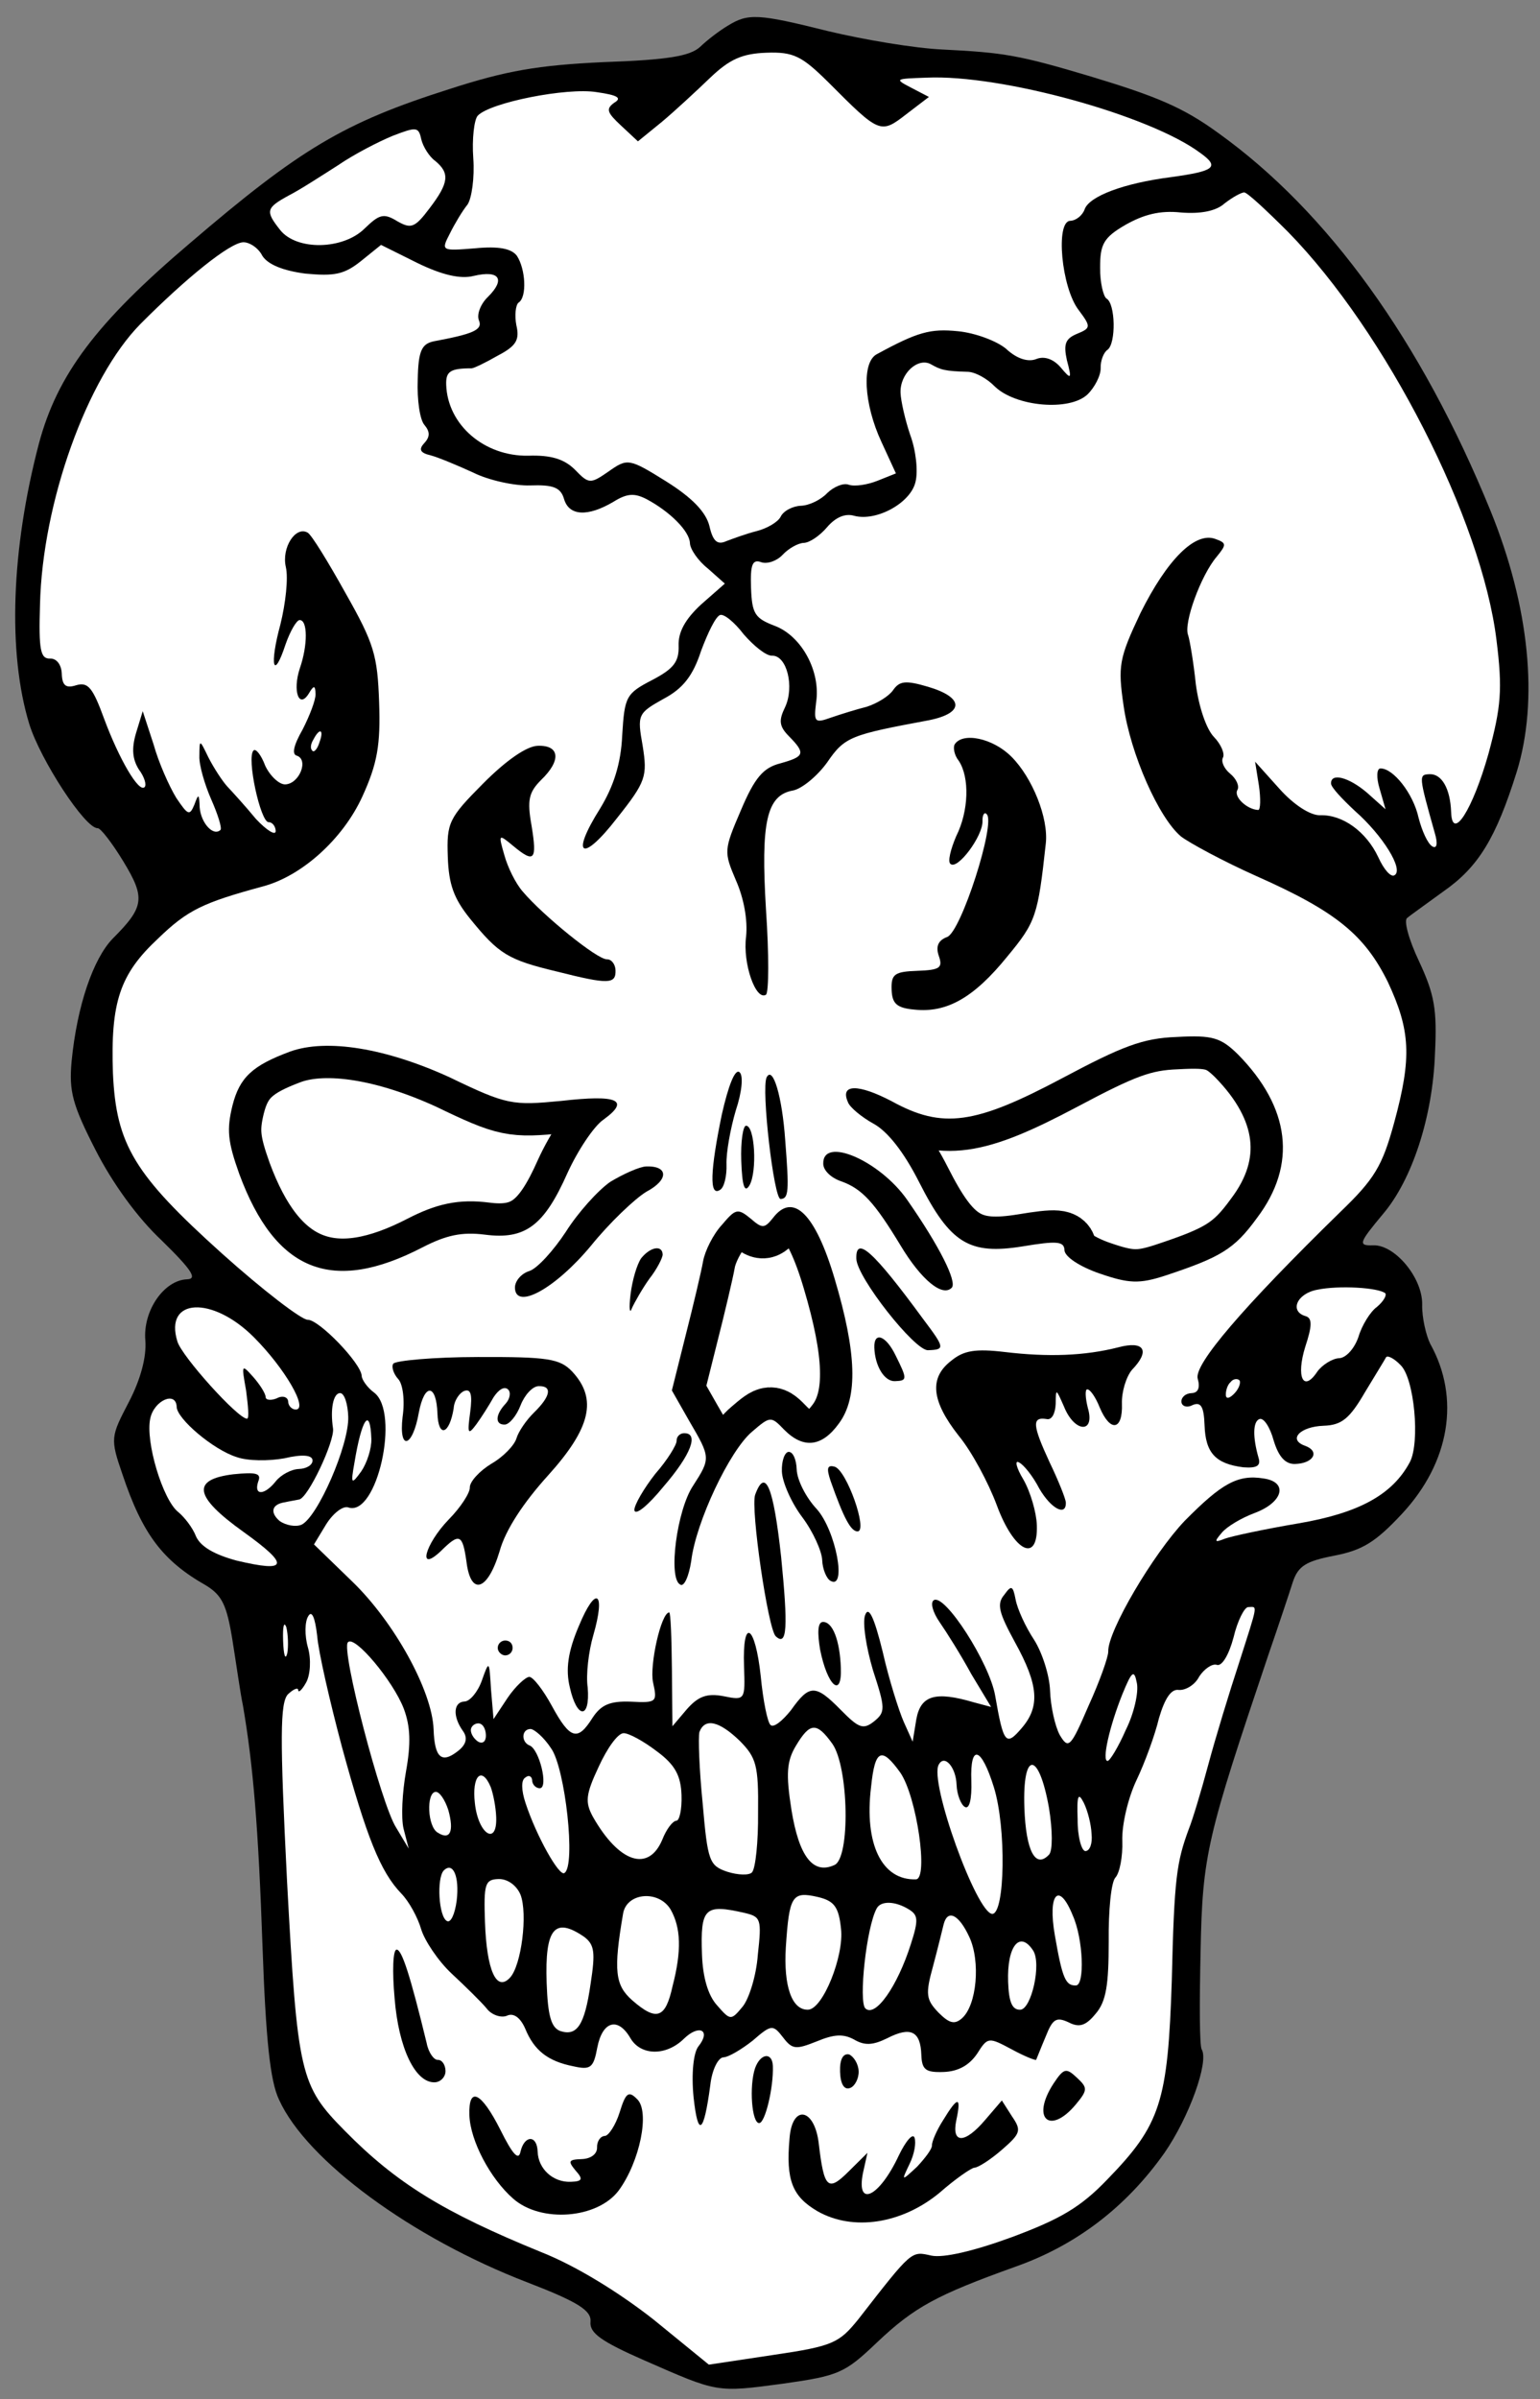
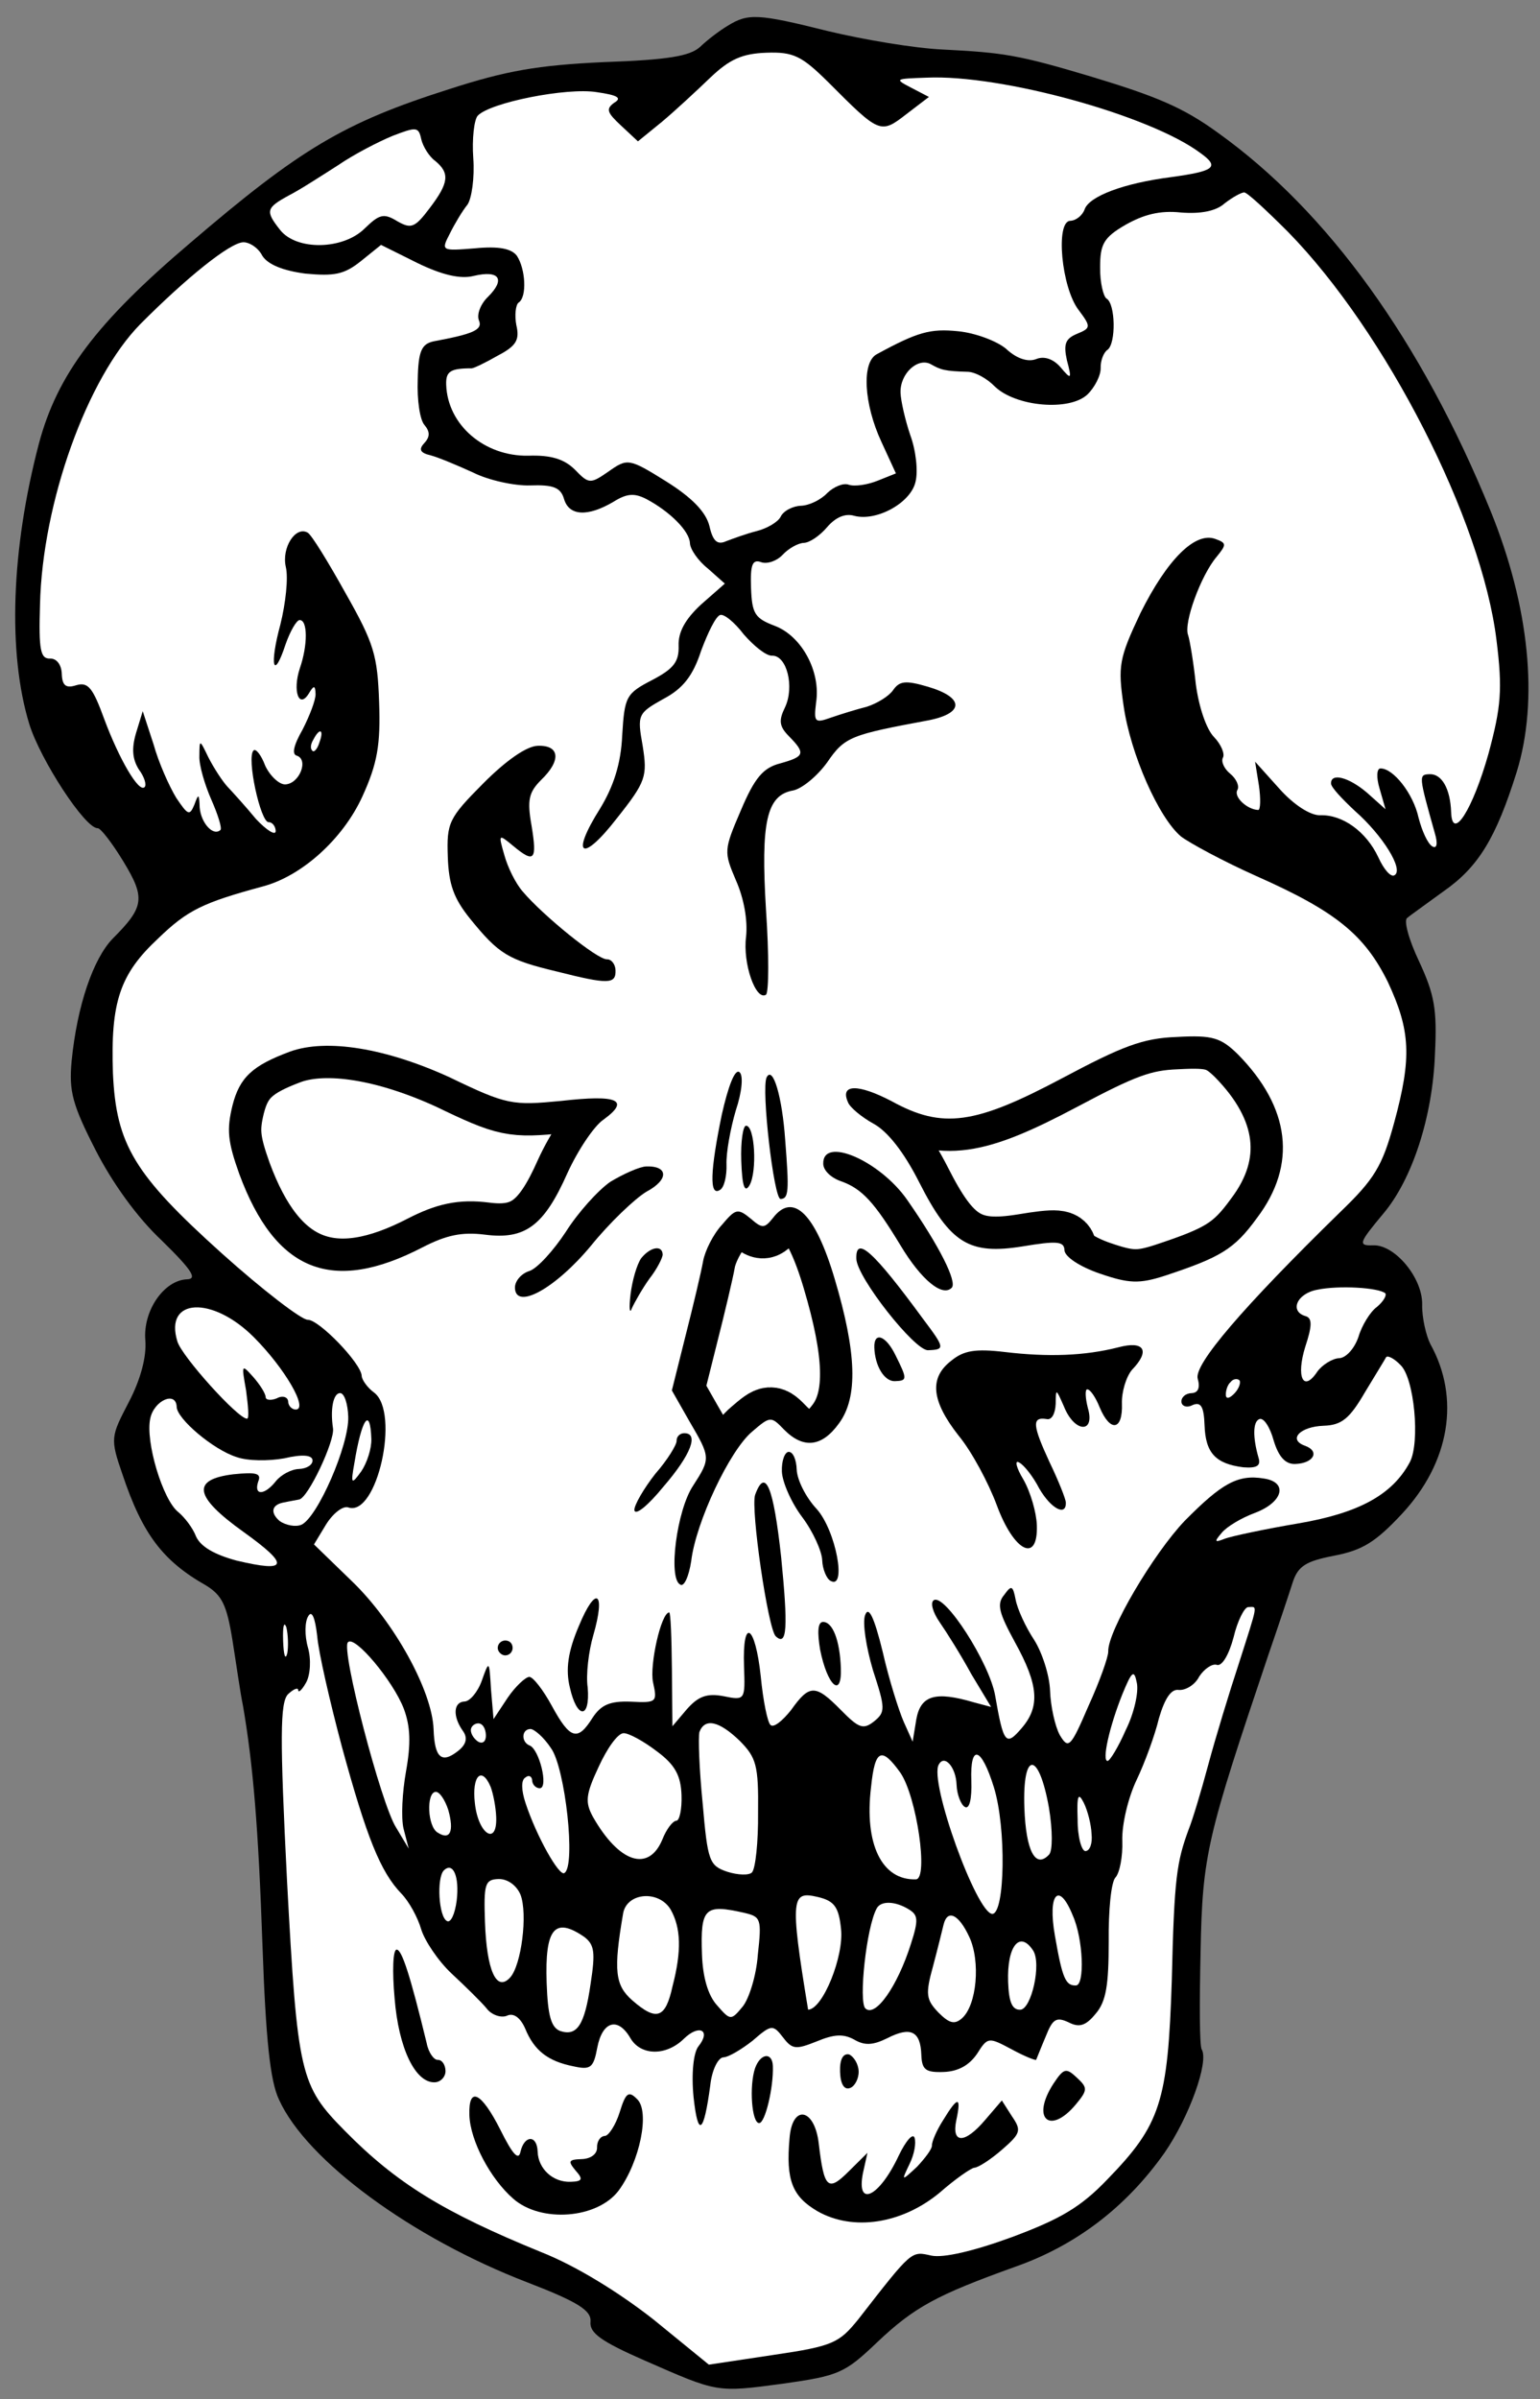
<svg xmlns="http://www.w3.org/2000/svg" version="1.1" viewBox="72 61.625 220.5 343.375" width="220.5" height="343.375">
  <rect x="72" y="61.625" width="220.5" height="343.375" fill="#808080" stroke="none" />
  <defs>
    <clipPath id="artboard_clip_path">
      <path d="M 72 61.625 L 292.5 61.625 L 292.5 405 L 72 405 Z" />
    </clipPath>
    <clipPath id="inner_stroke_clip_path">
      <path d="M 113.535 212.132 C 108.169 214.131 106.309 215.795 105.279 219.881 C 104.44 223.321 104.606 225.02 106.26 229.652 C 111.438 243.646 119.544 246.88 132.525 240.139 C 135.876 238.423 138.096 237.919 141.415 238.336 C 147.196 239.093 149.897 237.081 153.256 229.503 C 154.742 226.253 157.071 222.762 158.425 221.862 C 162.271 219.063 160.431 218.274 152.363 219.196 C 145.353 219.867 144.604 219.786 136.365 215.811 C 127.267 211.652 118.798 210.243 113.535 212.132 Z" />
    </clipPath>
    <clipPath id="inner_stroke_clip_path_2">
      <path d="M 224.085 215.945 C 211.633 222.561 206.968 223.257 199.687 219.248 C 194.91 216.751 192.245 216.737 193.403 219.361 C 193.642 220.099 195.397 221.53 197.027 222.432 C 199.09 223.532 201.434 226.541 203.609 230.835 C 208.072 239.632 210.793 241.242 218.424 240.017 C 223.299 239.207 224.367 239.276 224.411 240.554 C 224.445 241.512 226.626 242.928 229.431 243.895 C 233.638 245.347 235.132 245.402 238.821 244.207 C 246.723 241.586 248.708 240.451 251.962 235.968 C 257.77 228.304 256.738 220.134 249.224 212.509 C 246.797 210.143 245.611 209.758 240.505 210.043 C 235.609 210.214 232.665 211.382 224.085 215.945 Z" />
    </clipPath>
    <clipPath id="inner_stroke_clip_path_3">
      <path d="M 175.365 236.937 C 174.132 238.259 172.936 240.646 172.669 242.147 C 172.402 243.649 171.288 248.377 170.163 252.786 L 168.199 260.635 L 170.697 265.024 C 173.757 270.247 173.761 270.353 171.233 274.278 C 168.904 277.77 167.645 287.513 169.382 288.411 C 169.929 288.818 170.622 287.302 170.97 285.052 C 171.628 279.487 176.491 269.192 179.702 266.522 C 182.289 264.3 182.395 264.296 184.276 266.255 C 187.037 269.037 189.691 268.731 192.131 265.342 C 194.878 261.622 194.655 255.235 191.516 244.687 C 188.737 235.298 185.538 232.212 182.684 235.936 C 181.459 237.471 181.139 237.482 179.49 236.047 C 177.625 234.514 177.309 234.631 175.365 236.937 Z" />
    </clipPath>
  </defs>
  <g id="Skull_(1)" stroke="none" stroke-opacity="1" fill-opacity="1" stroke-dasharray="none" fill="none">
    <title>Skull (1)</title>
    <g id="Skull_(1)_Layer_2" clip-path="url(#artboard_clip_path)">
      <title>Layer 2</title>
      <g id="Group_3">
        <g id="Graphic_67">
          <path d="M 176.193 65.315 C 175.044 65.994 173.279 67.335 172.248 68.33 C 170.802 69.659 167.624 70.197 158.469 70.516 C 148.999 70.954 144.444 71.752 136.329 74.38 C 121.255 79.17 114.991 82.906 99.157 96.462 C 85.804 107.799 80.202 115.242 77.564 125.14 C 73.613 140.199 73.065 155.032 76.194 165.262 C 77.756 170.323 84.177 180.224 85.986 180.161 C 86.412 180.146 88.087 182.325 89.67 184.935 C 92.837 190.153 92.669 191.438 88.137 195.966 C 85.36 198.834 83.035 205.523 82.25 213.544 C 81.866 217.821 82.359 219.722 85.676 226.214 C 88.079 230.926 91.664 235.917 95.189 239.204 C 99.493 243.424 100.283 244.675 98.793 244.727 C 95.493 244.842 92.448 249.212 92.809 253.463 C 92.998 255.801 92.151 259.028 90.453 262.284 C 87.856 267.278 87.757 267.494 89.536 272.655 C 92.392 281.188 95.297 285.03 101.495 288.544 C 103.783 289.956 104.47 291.318 105.287 296.405 C 105.832 299.796 106.402 303.933 106.785 305.732 C 108.257 314.313 108.995 323.24 109.582 340.059 C 110.054 353.578 110.688 359.525 111.952 362.145 C 115.88 370.854 130.975 381.944 147.504 388.295 C 154.85 391.129 156.705 392.343 156.548 393.947 C 156.39 395.552 158.138 396.77 164.2 399.436 C 174.807 404.074 174.487 404.086 184.141 402.789 C 192.095 401.659 192.935 401.31 197.577 396.884 C 202.941 391.794 206.185 390.082 217.343 386.069 C 226.082 382.993 233.244 377.52 238.729 369.762 C 242.28 364.628 245.096 356.75 244.074 354.973 C 243.74 354.559 243.734 348.271 243.903 340.911 C 244.165 327.046 244.825 324.572 253.612 298.473 C 255.064 294.265 256.607 289.629 257.087 288.12 C 257.857 285.748 259.006 285.068 263.029 284.288 C 267.051 283.509 268.93 282.377 272.731 278.301 C 279.614 270.92 281.104 261.702 276.784 253.966 C 276.211 252.813 275.59 250.277 275.629 248.357 C 275.708 244.518 271.705 239.755 268.618 239.863 C 266.383 239.941 266.581 239.507 270.059 235.336 C 274.153 230.503 277.144 221.553 277.464 212.376 C 277.776 206.077 277.383 203.959 275.193 199.239 C 273.697 196.094 272.962 193.349 273.483 193.011 C 274.001 192.566 276.393 190.884 278.679 189.205 C 283.674 185.727 286.194 181.589 289.167 172.106 C 292.326 161.871 291.006 148.488 285.41 134.721 C 275.503 110.447 262.173 91.941 246.432 80.661 C 241.401 76.999 237.616 75.426 228.137 72.56 C 217.905 69.507 215.762 69.155 207.007 68.715 C 202.95 68.537 195.66 67.299 190.608 66.09 C 180.501 63.565 179.114 63.507 176.193 65.315 Z" fill="black" />
        </g>
        <g id="Graphic_66">
          <path d="M 190.542 73.34 C 197.941 80.755 198.052 80.858 201.787 77.956 L 205.005 75.499 L 202.509 74.201 C 200.012 72.903 200.118 72.899 204.696 72.739 C 215.337 72.261 236.645 78.125 243.867 83.521 C 246.709 85.554 245.876 86.116 239.725 86.97 C 232.828 87.85 227.99 89.724 227.309 91.56 C 227.019 92.423 226.087 93.201 225.235 93.231 C 223.106 93.306 223.969 102.761 226.426 105.979 C 228.215 108.368 228.223 108.581 226.226 109.397 C 224.545 110.095 224.252 110.851 224.759 113.178 C 225.495 115.924 225.392 116.034 223.835 114.17 C 222.836 113.032 221.54 112.545 220.384 113.011 C 219.228 113.478 217.612 113.002 216.07 111.563 C 214.752 110.437 211.62 109.267 209.161 109.033 C 205.203 108.639 203.409 109.128 197.551 112.317 C 195.353 113.459 195.668 119.417 198.203 124.87 L 200.279 129.381 L 197.651 130.432 C 196.179 131.016 194.377 131.292 193.514 131.002 C 192.758 130.709 191.393 131.29 190.465 132.175 C 189.54 133.166 187.863 133.971 186.692 134.012 C 185.521 134.053 184.159 134.74 183.763 135.606 C 183.363 136.366 181.796 137.274 180.317 137.645 C 178.838 138.016 176.944 138.722 175.997 139.075 C 174.739 139.652 174.081 139.142 173.577 136.921 C 173.081 134.913 171.091 132.851 167.386 130.529 C 162.047 127.199 161.834 127.206 159.13 129.112 C 156.528 130.909 156.315 130.916 154.325 128.854 C 152.778 127.309 150.84 126.737 147.647 126.849 C 141.362 126.962 136.089 122.456 135.888 116.708 C 135.821 114.792 136.445 114.344 139.536 114.342 C 139.855 114.331 141.533 113.527 143.309 112.505 C 145.925 111.135 146.428 110.265 145.928 108.151 C 145.667 106.774 145.827 105.277 146.242 104.942 C 147.493 104.153 147.246 100.111 146.008 98.236 C 145.226 97.198 143.401 96.835 140.002 97.167 C 135.219 97.547 135.113 97.551 136.411 95.054 C 137.108 93.644 138.216 91.794 138.931 90.916 C 139.54 90.042 139.968 87.043 139.765 84.279 C 139.562 81.515 139.891 78.732 140.405 78.181 C 142.151 76.309 153.159 74.112 157.447 74.815 C 160.446 75.243 161.099 75.647 159.951 76.327 C 158.703 77.223 158.935 77.748 160.918 79.597 L 163.341 81.857 L 166.761 79.073 C 168.625 77.516 171.722 74.637 173.682 72.756 C 176.466 70.101 178.25 69.293 181.763 69.17 C 185.595 69.036 186.788 69.634 190.542 73.34 Z" fill="#FFFFFF" />
        </g>
        <g id="Graphic_65">
          <path d="M 134.344 84.681 C 136.429 86.42 136.265 87.812 133.513 91.425 C 131.375 94.271 130.846 94.396 128.889 93.292 C 126.928 92.081 126.297 92.316 124.235 94.307 C 121.145 97.399 114.435 97.527 112.092 94.518 C 109.973 91.821 110.065 91.391 113.411 89.569 C 114.982 88.768 118.109 86.74 120.402 85.275 C 122.692 83.703 126.252 81.873 128.249 81.057 C 131.614 79.767 131.933 79.756 132.316 81.555 C 132.566 82.612 133.47 84.072 134.344 84.681 Z" fill="#FFFFFF" />
        </g>
        <g id="Graphic_64">
          <path d="M 256.412 94.807 C 270.448 109.131 284.177 136.043 286.269 153.236 C 287.157 160.346 286.923 162.805 285.131 169.476 C 282.855 177.549 279.924 182.128 279.776 177.87 C 279.657 174.463 278.411 172.375 276.708 172.435 C 275.111 172.49 275.115 172.597 277.428 180.829 C 277.909 182.411 277.722 183.164 277.069 182.76 C 276.415 182.357 275.607 180.573 275.114 178.672 C 274.353 175.181 271.455 171.552 269.645 171.615 C 269.113 171.634 269.051 172.915 269.533 174.497 L 270.382 177.452 L 267.742 175.092 C 265.105 172.84 262.524 172.184 262.58 173.781 C 262.599 174.313 264.148 175.964 266.021 177.71 C 269.98 181.196 273.029 186.099 271.671 186.892 C 271.15 187.23 270.151 186.093 269.342 184.309 C 267.616 180.639 264.226 178.199 261.033 178.311 C 259.649 178.359 257.251 176.844 255.143 174.467 L 251.706 170.643 L 252.251 174.035 C 252.53 175.943 252.48 177.544 252.16 177.555 C 250.56 177.504 248.577 175.655 249.182 174.675 C 249.483 174.131 249.02 173.082 248.142 172.366 C 247.265 171.651 246.802 170.601 247.103 170.058 C 247.403 169.514 246.823 168.149 245.827 167.118 C 244.722 165.984 243.653 162.824 243.218 159.536 C 242.897 156.456 242.36 153.277 242.121 152.54 C 241.423 150.859 243.953 143.949 246.205 141.313 C 247.636 139.557 247.629 139.344 246.01 138.761 C 243.095 137.691 239.081 141.775 235.296 149.367 C 232.219 155.87 232.043 156.941 232.882 162.667 C 233.869 169.561 237.918 178.692 241.102 181.352 C 242.306 182.269 247.087 184.873 251.959 187.048 C 263.326 192.086 267.387 195.462 270.712 202.167 C 273.938 209.088 274.178 212.917 271.628 222.278 C 269.927 228.519 268.819 230.37 263.87 235.126 C 249.956 248.721 242.89 256.961 243.493 258.965 C 243.857 260.231 243.563 260.988 242.605 261.021 C 241.754 261.051 241.134 261.605 241.156 262.244 C 241.178 262.883 241.934 263.176 242.771 262.721 C 243.927 262.254 244.375 262.878 244.472 265.645 C 244.61 269.584 246.049 271.133 250.01 271.634 C 251.934 271.78 252.561 271.438 252.201 270.278 C 251.352 267.324 251.38 265.084 252.327 264.732 C 252.958 264.496 253.862 265.957 254.351 267.752 C 255.075 270.178 256.07 271.209 257.454 271.161 C 260.115 271.068 261.014 269.331 258.855 268.554 C 256.373 267.681 258.12 265.808 261.526 265.689 C 264.081 265.6 265.222 264.708 267.434 260.9 C 268.945 258.396 270.358 256.109 270.457 255.892 C 270.658 255.565 271.635 256.064 272.52 256.992 C 274.503 258.841 275.359 268.084 273.859 270.907 C 271.357 275.578 266.546 278.197 257.858 279.673 C 253.09 280.479 248.33 281.498 247.383 281.851 C 245.911 282.435 245.801 282.332 246.927 281.014 C 247.643 280.136 249.731 278.891 251.624 278.185 C 255.728 276.656 256.479 273.753 252.944 273.237 C 249.192 272.622 246.895 273.981 241.644 279.28 C 237.12 284.021 230.58 295.12 230.68 297.995 C 230.707 298.74 229.445 302.301 227.861 305.767 C 225.298 311.718 224.99 312.049 223.744 309.961 C 223.061 308.705 222.428 305.85 222.35 303.614 C 222.272 301.379 221.199 298.112 220.071 296.34 C 218.833 294.465 217.68 291.947 217.418 290.571 C 217.028 288.559 216.812 288.46 215.796 289.881 C 214.669 291.2 215.033 292.466 217.311 296.65 C 220.724 302.819 220.938 305.902 218.274 308.979 C 216.022 311.616 215.688 311.201 214.488 304.315 C 213.686 299.654 207.261 289.646 205.698 290.66 C 205.177 290.998 205.544 292.371 206.554 293.828 C 207.565 295.285 209.596 298.518 211.076 301.237 L 213.905 305.934 L 211.431 305.275 C 205.938 303.655 203.828 304.261 203.202 307.694 L 202.675 310.909 L 201.403 308.076 C 200.709 306.502 199.272 301.969 198.389 298.056 C 197.146 292.984 196.345 291.413 195.861 292.816 C 195.472 293.895 196.021 297.393 196.988 300.663 C 198.778 306.143 198.796 306.675 197.138 308.012 C 195.582 309.239 194.932 308.942 192.391 306.366 C 188.744 302.656 187.893 302.686 185.251 306.402 C 184.026 307.937 182.782 308.94 182.341 308.529 C 181.904 308.224 181.261 305.049 180.925 301.544 C 180.132 294.111 178.282 293.003 178.531 300.135 C 178.698 304.926 178.702 305.032 175.589 304.395 C 173.228 303.944 171.966 304.415 170.326 306.284 L 168.279 308.7 L 168.205 300.496 C 168.156 296.021 168.029 292.402 167.816 292.409 C 166.645 292.45 164.989 299.969 165.501 302.402 C 166.133 305.258 166.031 305.368 162.294 305.179 C 159.306 305.07 158.047 305.647 156.833 307.501 C 154.712 310.879 153.637 310.597 151.017 305.786 C 149.765 303.485 148.314 301.617 147.782 301.635 C 147.249 301.654 145.804 302.983 144.689 304.621 L 142.664 307.676 L 142.302 303.426 C 142.051 299.278 142.047 299.171 140.98 302.193 C 140.397 303.812 139.271 305.13 138.526 305.156 C 136.929 305.212 136.787 307.242 138.245 309.323 C 139.027 310.361 138.741 311.33 137.6 312.223 C 135.215 314.118 134.223 313.193 134.082 309.148 C 133.889 303.613 128.43 293.785 122.473 288.024 L 116.957 282.675 L 118.67 279.844 C 119.679 278.21 121.132 277.093 121.889 277.387 C 125.986 278.736 129.301 263.805 125.578 260.951 C 124.594 260.24 123.808 259.095 123.789 258.562 C 123.726 256.753 117.644 250.464 116.048 250.519 C 115.196 250.549 109.611 246.268 103.78 241.036 C 91.235 229.75 88.635 225.471 88.171 215.256 C 87.814 205.036 89.167 201.046 94.638 195.952 C 98.865 191.861 101.067 190.825 109.619 188.501 C 115.216 187.027 121.105 181.705 123.878 175.64 C 126.056 170.874 126.495 168.194 126.283 162.127 C 126.049 155.42 125.564 153.732 121.475 146.521 C 118.974 142.025 116.601 138.165 116.057 137.864 C 114.317 136.859 112.296 140.02 112.924 142.769 C 113.3 144.355 112.894 147.993 112.146 151.003 C 110.541 156.921 111.151 159.138 112.885 153.855 C 113.564 151.913 114.47 150.389 114.895 150.374 C 116.066 150.333 116.086 153.957 114.924 157.301 C 113.865 160.535 114.809 163.167 116.221 160.879 C 116.926 159.683 117.139 159.675 117.183 160.952 C 117.213 161.804 116.333 164.073 115.335 166.026 C 114.03 168.31 113.755 169.599 114.507 169.786 C 116.233 170.365 114.862 173.823 112.839 173.894 C 111.987 173.924 110.665 172.691 109.975 171.223 C 109.387 169.645 108.608 168.713 108.3 169.043 C 107.269 170.038 109.299 179.346 110.47 179.306 C 111.002 179.287 111.45 179.911 111.473 180.549 C 111.499 181.295 110.192 180.488 108.642 178.836 C 107.195 177.075 105.311 175.009 104.536 174.184 C 103.871 173.461 102.633 171.586 101.832 170.015 C 100.568 167.395 100.568 167.395 100.548 169.847 C 100.486 171.128 101.331 173.976 102.257 176.075 C 103.183 178.174 103.782 180.072 103.581 180.399 C 102.549 181.394 100.776 179.431 100.591 177.199 C 100.52 175.177 100.414 175.18 99.831 176.799 C 99.142 178.422 98.925 178.323 97.239 175.824 C 96.222 174.154 94.719 170.796 93.987 168.157 L 92.436 163.415 L 91.479 166.54 C 90.812 168.801 90.971 170.288 91.874 171.748 C 92.657 172.787 93.017 173.947 92.709 174.277 C 91.887 175.158 89.051 170.248 86.934 164.567 C 85.284 160.041 84.615 159.212 82.927 159.697 C 81.452 160.175 80.905 159.768 80.845 158.065 C 80.8 156.787 80.128 155.852 79.17 155.885 C 77.786 155.933 77.529 154.663 77.728 148.155 C 78.07 133.542 84.483 115.732 92.1 108.005 C 98.69 101.381 104.909 96.367 106.825 96.3 C 107.677 96.271 108.984 97.078 109.557 98.23 C 110.347 99.481 112.509 100.365 115.722 100.786 C 119.892 101.173 121.268 100.912 123.653 99.017 L 126.556 96.677 L 131.762 99.266 C 135.232 100.957 137.919 101.609 139.82 101.117 C 143.52 100.241 144.42 101.595 141.844 104.137 C 140.813 105.132 140.226 106.645 140.576 107.485 C 141.156 108.85 139.684 109.435 134.072 110.483 C 132.38 110.862 131.881 111.839 131.813 115.998 C 131.701 118.879 132.121 121.742 132.785 122.465 C 133.564 123.397 133.59 124.142 132.768 125.024 C 131.946 125.905 132.071 126.434 133.683 126.804 C 134.759 127.086 137.571 128.267 139.737 129.257 C 141.907 130.353 145.666 131.181 147.902 131.103 C 151.202 130.988 152.281 131.377 152.766 133.065 C 153.49 135.491 156.159 135.611 159.814 133.458 C 161.796 132.217 162.86 132.179 164.597 133.078 C 167.964 134.879 170.726 137.66 170.785 139.363 C 170.815 140.215 171.939 141.881 173.364 143.004 L 175.784 145.157 L 172.371 148.154 C 170.1 150.258 169.098 152.105 169.165 154.021 C 169.247 156.363 168.429 157.351 165.394 158.949 C 161.625 160.893 161.427 161.326 161.088 166.88 C 160.91 170.936 159.85 174.171 157.936 177.328 C 153.593 184.194 155.333 185.199 160.33 178.737 C 164.516 173.475 164.703 172.722 164.018 168.376 C 163.223 163.928 163.322 163.711 166.981 161.665 C 169.807 160.181 171.234 158.319 172.389 154.761 C 173.364 152.169 174.457 149.893 175.088 149.658 C 175.613 149.426 177.148 150.652 178.488 152.417 C 179.932 154.072 181.687 155.503 182.539 155.473 C 184.668 155.398 185.785 159.942 184.396 162.869 C 183.501 164.712 183.53 165.563 184.966 167.005 C 187.397 169.478 187.199 169.912 183.716 170.886 C 181.286 171.504 180.057 172.932 178.088 177.584 C 175.624 183.319 175.631 183.531 177.373 187.627 C 178.531 190.251 179.064 193.323 178.827 195.677 C 178.322 199.531 180.215 204.901 181.675 203.997 C 182.09 203.663 182.113 198.226 181.677 191.847 C 180.919 179.297 181.743 175.431 185.557 174.765 C 186.827 174.507 189.003 172.726 190.426 170.758 C 192.961 167.046 193.805 166.803 205.03 164.706 C 210.11 163.676 210.031 161.44 204.862 159.916 C 201.632 158.963 200.784 159.099 199.87 160.41 C 199.261 161.284 197.592 162.301 196.116 162.779 C 194.637 163.15 192.317 163.871 190.948 164.345 C 188.633 165.172 188.519 164.963 188.848 162.18 C 189.547 157.786 186.81 152.659 182.922 151.196 C 180.114 150.122 179.665 149.498 179.535 145.772 C 179.42 142.472 179.71 141.61 181.006 142.097 C 181.868 142.387 183.237 141.913 184.059 141.031 C 184.881 140.15 186.239 139.357 187.091 139.327 C 187.942 139.297 189.399 138.287 190.423 137.079 C 191.652 135.65 193.017 135.07 194.309 135.451 C 197.536 136.298 202.45 133.568 203.091 130.561 C 203.465 129.056 203.148 126.083 202.325 123.874 C 201.612 121.767 200.983 119.018 200.942 117.847 C 200.845 115.079 203.429 112.751 205.275 113.752 C 206.689 114.555 207.229 114.75 210.642 114.844 C 211.711 114.913 213.341 115.815 214.446 116.949 C 217.424 119.829 225.122 120.52 227.702 118.085 C 228.733 117.09 229.631 115.353 229.594 114.288 C 229.557 113.224 230.048 112.034 230.57 111.696 C 231.817 110.8 231.723 105.048 230.42 104.348 C 229.983 104.043 229.486 102.035 229.518 99.903 C 229.51 96.599 230.008 95.622 233.142 93.808 C 235.755 92.331 238.079 91.717 241.074 92.039 C 243.853 92.261 246.077 91.864 247.317 90.755 C 248.459 89.862 249.714 89.179 250.14 89.164 C 250.565 89.149 253.32 91.718 256.412 94.807 Z" fill="#FFFFFF" />
        </g>
        <g id="Graphic_63">
          <path d="M 117.744 167.861 C 117.458 168.83 116.945 169.381 116.721 169.069 C 116.39 168.761 116.474 168.118 116.878 167.465 C 117.776 165.728 118.426 166.025 117.744 167.861 Z" fill="#FFFFFF" />
        </g>
        <g id="Graphic_62">
          <path d="M 108.355 253.026 C 112.773 257.455 116.174 263.305 114.365 263.368 C 113.833 263.386 113.282 262.873 113.259 262.234 C 113.237 261.595 112.481 261.302 111.644 261.757 C 110.804 262.107 110.055 262.026 110.04 261.6 C 110.021 261.068 109.232 259.817 108.233 258.679 C 106.569 256.819 106.573 256.925 107.235 260.633 C 107.526 262.861 107.696 264.666 107.376 264.678 C 106.099 264.722 98.005 255.732 97.398 253.622 C 95.475 247.401 102.391 247.053 108.355 253.026 Z" fill="#FFFFFF" />
        </g>
        <g id="Graphic_61">
          <path d="M 270.35 246.73 C 270.574 247.042 270.071 247.912 269.139 248.69 C 268.204 249.363 266.993 251.323 266.517 252.939 C 265.937 254.664 264.705 255.986 263.747 256.02 C 262.789 256.053 261.328 256.957 260.616 257.941 C 258.591 260.996 257.552 258.687 258.893 254.377 C 259.857 251.466 259.923 250.291 258.954 250.005 C 256.586 249.342 257.667 246.746 260.633 246.216 C 263.702 245.576 269.362 245.912 270.35 246.73 Z" fill="#FFFFFF" />
        </g>
        <g id="Graphic_60">
          <path d="M 97.299 263.005 C 97.359 264.708 102.522 269.11 105.863 270.166 C 107.482 270.749 110.466 270.751 112.69 270.354 C 115.333 269.729 116.724 269.893 116.75 270.639 C 116.773 271.277 115.94 271.839 114.769 271.88 C 113.704 271.917 112.24 272.714 111.524 273.592 C 109.892 275.674 108.295 275.73 108.97 273.681 C 109.461 272.492 108.708 272.305 105.416 272.633 C 99.367 273.377 99.772 275.814 106.877 280.895 C 113.545 285.672 113.263 286.747 105.847 284.981 C 102.727 284.131 100.77 283.027 100.079 281.559 C 99.608 280.296 98.382 278.741 97.504 278.025 C 95.312 276.29 92.783 267.958 93.519 264.629 C 94.069 262.052 97.218 260.663 97.299 263.005 Z" fill="#FFFFFF" />
        </g>
        <g id="Graphic_59">
          <path d="M 121.861 264.385 C 122.002 268.43 117.462 278.82 115.154 279.86 C 114.313 280.209 112.918 279.938 112.045 279.329 C 110.616 278.1 110.895 276.918 112.803 276.638 C 113.332 276.513 114.18 276.377 114.815 276.248 C 116.088 276.097 119.957 267.862 119.681 266.06 C 119.265 263.303 119.719 261.049 120.677 261.016 C 121.316 260.993 121.798 262.575 121.861 264.385 Z" fill="#FFFFFF" />
        </g>
        <g id="Graphic_58">
          <path d="M 248.787 261.018 C 248.068 261.79 247.539 261.915 247.517 261.276 C 247.495 260.637 247.784 259.774 248.199 259.44 C 248.503 259.003 249.138 258.875 249.469 259.183 C 249.693 259.495 249.403 260.357 248.787 261.018 Z" fill="#FFFFFF" />
        </g>
        <g id="Graphic_57">
          <path d="M 125.17 267.573 C 125.218 268.957 124.543 271.006 123.733 272.207 C 122.309 274.175 122.199 274.072 122.734 271.069 C 123.788 264.637 125.006 262.89 125.17 267.573 Z" fill="#FFFFFF" />
        </g>
        <g id="Graphic_56">
          <path d="M 120.953 311.632 C 124.497 324.617 126.482 329.557 129.467 332.65 C 130.573 333.784 131.825 336.085 132.311 337.774 C 132.792 339.355 134.706 342.273 136.689 344.122 C 138.672 345.971 140.879 348.132 141.658 349.064 C 142.33 350 143.732 350.484 144.573 350.135 C 145.516 349.676 146.5 350.387 147.194 351.962 C 148.477 355.114 150.449 356.644 154.098 357.369 C 156.568 357.923 156.983 357.588 157.521 354.692 C 158.243 350.936 160.456 350.22 162.271 353.354 C 163.744 355.86 167.371 355.947 169.946 353.405 C 172.111 351.305 173.848 352.203 172.01 354.506 C 171.294 355.383 170.973 358.379 171.305 361.778 C 171.935 367.618 172.768 367.056 173.697 360.096 C 173.938 357.849 174.837 356.112 175.582 356.086 C 176.327 356.06 178.206 354.929 179.762 353.702 C 182.452 351.37 182.665 351.363 184.115 353.23 C 185.456 354.995 185.988 354.977 188.932 353.808 C 191.453 352.761 192.73 352.716 194.25 353.516 C 195.774 354.422 196.945 354.381 199.041 353.349 C 202.391 351.633 203.801 352.33 203.92 355.736 C 203.995 357.865 204.542 358.272 207.096 358.183 C 209.226 358.109 210.793 357.202 211.908 355.564 C 213.423 353.166 213.529 353.162 216.896 354.963 C 218.743 355.965 220.255 356.551 220.358 356.441 C 220.457 356.224 221.044 354.712 221.733 353.089 C 222.712 350.604 223.233 350.266 224.966 351.058 C 226.486 351.857 227.437 351.611 228.868 349.856 C 230.405 348.097 230.745 345.634 230.746 339.558 C 230.697 335.084 231.088 331.02 231.704 330.359 C 232.32 329.698 232.771 327.338 232.693 325.102 C 232.611 322.76 233.542 318.891 234.734 316.398 C 235.926 313.905 237.385 309.911 237.942 307.546 C 238.799 304.639 239.713 303.328 240.785 303.504 C 241.747 303.577 243.104 302.783 243.702 301.59 C 244.41 300.499 245.555 299.713 246.201 299.904 C 246.958 300.197 247.963 298.457 248.622 295.982 C 249.179 293.618 250.177 291.665 250.709 291.646 C 252.093 291.598 252.177 290.956 249.391 299.686 C 248.042 303.783 246.033 310.355 244.996 314.228 C 243.959 318.101 242.716 322.194 242.225 323.384 C 240.473 328.134 240.125 330.385 239.782 344.998 C 239.221 362.497 238.162 365.731 230.548 373.564 C 226.744 377.534 223.819 379.235 216.875 381.822 C 211.403 383.825 207.068 384.829 205.35 384.463 C 202.45 383.818 202.655 383.598 194.903 393.567 C 192.144 396.968 191.307 397.423 182.718 398.682 L 173.494 400.07 L 165.596 393.632 C 160.664 389.754 154.455 385.92 149.484 383.962 C 135.537 378.268 128.784 374.134 121.381 366.612 C 114.972 360.121 114.601 358.642 113.099 330.877 C 112.058 310.237 112.1 305.333 113.23 304.121 C 114.056 303.346 114.687 303.111 114.702 303.537 C 114.717 303.962 115.234 303.518 115.835 302.431 C 116.437 301.344 116.572 299.102 116.087 297.413 C 115.601 295.725 115.637 293.699 116.143 292.935 C 116.646 292.065 117.109 293.114 117.415 295.768 C 117.603 298.106 119.236 305.19 120.953 311.632 Z" fill="#FFFFFF" />
        </g>
        <g id="Graphic_55">
          <path d="M 113.132 298.263 C 112.85 299.338 112.607 298.494 112.537 296.471 C 112.466 294.449 112.649 293.59 113.002 294.537 C 113.252 295.594 113.311 297.297 113.132 298.263 Z" fill="#FFFFFF" />
        </g>
        <g id="Graphic_54">
          <path d="M 129.823 306.206 C 130.764 308.731 130.849 311.18 130.135 315.148 C 129.6 318.151 129.407 321.781 129.783 323.367 L 130.522 326.219 L 128.711 323.191 C 126.569 319.855 120.785 297.676 121.816 296.68 C 122.737 295.582 128.298 302.209 129.823 306.206 Z" fill="#FFFFFF" />
        </g>
        <g id="Graphic_53">
          <path d="M 233.203 309.204 C 232.118 311.693 230.908 313.654 230.588 313.665 C 229.737 313.695 230.843 308.753 232.706 304.105 C 234.081 300.753 234.393 300.529 234.783 302.541 C 235.04 303.811 234.399 306.817 233.203 309.204 Z" fill="#FFFFFF" />
        </g>
        <g id="Graphic_52">
          <path d="M 141.571 309.952 C 141.601 310.804 141.19 311.245 140.54 310.948 C 139.996 310.647 139.438 309.92 139.416 309.282 C 139.397 308.749 139.915 308.305 140.447 308.286 C 141.085 308.264 141.537 308.994 141.571 309.952 Z" fill="#FFFFFF" />
        </g>
        <g id="Graphic_51">
          <path d="M 150.91 311.865 C 152.926 314.672 154.482 328.686 152.812 329.704 C 152.085 330.262 148.79 324.408 147.239 319.666 C 146.644 317.875 146.592 316.385 147.219 316.043 C 147.736 315.599 148.173 315.904 148.192 316.436 C 148.214 317.074 148.765 317.588 149.297 317.57 C 150.575 317.525 149.207 311.924 147.804 311.44 C 146.615 310.949 146.658 309.135 147.935 309.091 C 148.468 309.072 149.896 310.301 150.91 311.865 Z" fill="#FFFFFF" />
        </g>
        <g id="Graphic_50">
          <path d="M 177.945 310.814 C 180.266 313.184 180.622 314.238 180.541 321.061 C 180.579 325.217 180.181 329.068 179.667 329.618 C 179.256 330.059 177.656 330.008 176.147 329.528 C 173.559 328.659 173.323 328.028 172.608 319.74 C 172.117 314.854 171.957 310.277 172.144 309.524 C 172.925 307.472 174.966 307.934 177.945 310.814 Z" fill="#FFFFFF" />
        </g>
        <g id="Graphic_49">
          <path d="M 166.059 312.295 C 168.685 314.228 169.486 315.799 169.582 318.566 C 169.653 320.589 169.283 322.201 168.857 322.216 C 168.325 322.234 167.408 323.438 166.821 324.951 C 164.852 329.603 160.648 328.257 156.901 321.674 C 155.762 319.582 155.832 318.514 157.717 314.504 C 158.905 311.905 160.427 309.72 161.279 309.691 C 162.024 309.665 164.198 310.868 166.059 312.295 Z" fill="#FFFFFF" />
        </g>
        <g id="Graphic_48">
-           <path d="M 191.174 311.204 C 193.529 314.533 193.773 327.634 191.461 328.567 C 188.418 329.952 186.409 327.358 185.324 320.681 C 184.503 315.488 184.652 313.67 185.962 311.493 C 187.976 308.119 188.934 308.085 191.174 311.204 Z" fill="#FFFFFF" />
-         </g>
+           </g>
        <g id="Graphic_47">
          <path d="M 200.911 315.341 C 203.269 318.776 204.959 330.547 203.149 330.61 C 198.253 330.781 195.725 325.54 196.72 317.406 C 197.275 311.951 198.222 311.598 200.911 315.341 Z" fill="#FFFFFF" />
        </g>
        <g id="Graphic_46">
          <path d="M 214.306 317.431 C 216.108 323.23 215.896 335.494 214.087 335.557 C 211.848 335.529 205.004 316.583 206.413 314.19 C 207.212 312.669 208.876 314.53 208.965 317.085 C 209.014 318.468 209.598 319.94 210.141 320.241 C 210.795 320.644 211.169 319.139 211.076 316.478 C 210.89 311.156 212.505 311.632 214.306 317.431 Z" fill="#FFFFFF" />
        </g>
        <g id="Graphic_45">
          <path d="M 142.257 317.389 C 142.61 318.336 142.996 320.241 143.048 321.731 C 143.193 325.883 140.468 324.166 139.993 319.706 C 139.536 315.779 140.978 314.343 142.257 317.389 Z" fill="#FFFFFF" />
        </g>
        <g id="Graphic_44">
          <path d="M 222.189 320.353 C 222.73 323.638 222.724 326.516 222.21 327.067 C 220.258 329.16 218.888 326.543 218.672 320.369 C 218.386 312.173 220.732 312.197 222.189 320.353 Z" fill="#FFFFFF" />
        </g>
        <g id="Graphic_43">
          <path d="M 136.19 320.692 C 137.043 323.753 136.449 325.053 134.705 323.941 C 133.185 323.141 133.01 318.138 134.394 318.09 C 134.927 318.071 135.713 319.216 136.19 320.692 Z" fill="#FFFFFF" />
        </g>
        <g id="Graphic_42">
          <path d="M 228.288 324.084 C 228.442 325.464 228.054 326.543 227.415 326.565 C 226.883 326.584 226.28 324.58 226.297 322.022 C 226.178 318.615 226.372 318.075 227.173 319.646 C 227.746 320.799 228.243 322.806 228.288 324.084 Z" fill="#FFFFFF" />
        </g>
        <g id="Graphic_41">
          <path d="M 137.389 333.653 C 137.137 335.58 136.543 336.88 135.999 336.579 C 134.806 335.981 134.506 330.449 135.534 329.348 C 136.873 328.022 137.802 330.228 137.389 333.653 Z" fill="#FFFFFF" />
        </g>
        <g id="Graphic_40">
          <path d="M 146.525 332.801 C 147.58 335.535 146.666 342.921 145.022 344.684 C 143.07 346.777 141.681 343.628 141.439 336.709 C 141.25 331.28 141.44 330.634 143.356 330.567 C 144.634 330.522 145.945 331.435 146.525 332.801 Z" fill="#FFFFFF" />
        </g>
        <g id="Graphic_39">
          <path d="M 168.022 334.928 C 169.499 337.541 169.614 340.841 168.299 345.896 C 167.287 350.514 166.025 350.984 162.507 347.91 C 160.087 345.756 159.804 343.741 161.22 335.485 C 161.755 332.482 166.325 332.109 168.022 334.928 Z" fill="#FFFFFF" />
        </g>
        <g id="Graphic_38">
-           <path d="M 192.419 337.699 C 192.872 341.521 189.836 349.194 187.707 349.268 C 185.365 349.35 184.178 345.874 184.517 340.32 C 185.006 332.949 185.409 332.296 189.062 333.127 C 191.426 333.684 192.095 334.513 192.419 337.699 Z" fill="#FFFFFF" />
+           <path d="M 192.419 337.699 C 192.872 341.521 189.836 349.194 187.707 349.268 C 185.006 332.949 185.409 332.296 189.062 333.127 C 191.426 333.684 192.095 334.513 192.419 337.699 Z" fill="#FFFFFF" />
        </g>
        <g id="Graphic_37">
          <path d="M 178.59 335.411 C 180.955 335.968 181.072 336.284 180.506 341.42 C 180.29 344.411 179.235 347.752 178.314 348.85 C 176.677 350.826 176.571 350.829 174.683 348.657 C 173.354 347.211 172.622 344.572 172.511 341.379 C 172.276 334.673 172.897 334.118 178.59 335.411 Z" fill="#FFFFFF" />
        </g>
        <g id="Graphic_36">
          <path d="M 202.127 334.909 C 203.434 335.716 203.563 336.351 202.408 339.909 C 200.487 345.944 197.34 350.424 195.908 349.088 C 194.916 348.164 196.035 337.467 197.539 334.75 C 198.14 333.663 200.166 333.699 202.127 334.909 Z" fill="#FFFFFF" />
        </g>
        <g id="Graphic_35">
          <path d="M 225.606 335.795 C 227.108 339.153 227.339 345.752 226.062 345.797 C 224.571 345.849 224.108 344.8 223.041 338.655 C 221.978 332.617 223.621 330.855 225.606 335.795 Z" fill="#FFFFFF" />
        </g>
        <g id="Graphic_34">
          <path d="M 155.69 338.875 C 157.115 339.998 157.259 341.059 156.563 345.56 C 155.707 351.558 154.588 353.089 152.216 352.319 C 150.92 351.832 150.435 350.143 150.271 345.46 C 149.996 337.582 151.431 335.933 155.69 338.875 Z" fill="#FFFFFF" />
        </g>
        <g id="Graphic_33">
          <path d="M 210.792 338.87 C 212.405 342.331 211.879 348.637 209.707 350.525 C 208.672 351.414 207.919 351.227 206.373 349.682 C 204.603 347.825 204.471 347.084 205.607 342.994 C 206.267 340.52 206.919 337.833 207.106 337.08 C 207.666 334.822 209.293 335.618 210.792 338.87 Z" fill="#FFFFFF" />
        </g>
        <g id="Graphic_32">
          <path d="M 219.918 340.789 C 221.156 342.664 219.68 349.217 218.083 349.273 C 216.912 349.314 216.445 348.158 216.345 345.284 C 216.166 340.174 218.004 337.872 219.918 340.789 Z" fill="#FFFFFF" />
        </g>
        <g id="Graphic_31">
          <path d="M 141.185 173.757 C 136.242 178.725 135.945 179.375 136.116 184.272 C 136.254 188.21 136.963 190.211 139.303 193.113 C 143.423 198.192 144.73 198.999 151.717 200.673 C 159.136 202.546 160.201 202.509 160.13 200.486 C 160.1 199.634 159.542 198.908 158.903 198.93 C 157.519 198.979 149.731 192.643 146.841 189.226 C 145.842 188.089 144.695 185.784 144.206 183.989 C 143.357 181.035 143.353 180.928 145.439 182.667 C 148.513 185.225 148.924 184.784 148.11 179.803 C 147.448 176.096 147.73 175.02 149.48 173.254 C 152.368 170.488 152.183 168.257 148.99 168.368 C 147.393 168.424 144.479 170.444 141.185 173.757 Z" fill="black" />
        </g>
        <g id="Graphic_30">
-           <path d="M 208.669 168.203 C 208.471 168.636 208.614 169.697 209.283 170.526 C 210.859 172.922 210.707 177.724 208.913 181.303 C 208.125 183.143 207.656 184.971 208.093 185.276 C 209.084 186.2 212.749 181.276 212.675 179.147 C 212.645 178.295 212.946 177.752 213.28 178.167 C 214.602 179.399 209.606 195.028 207.605 195.737 C 206.343 196.208 205.947 197.074 206.421 198.443 C 207.013 200.128 206.598 200.462 203.405 200.574 C 200.105 200.689 199.583 201.027 199.662 203.262 C 199.732 205.285 200.393 205.901 202.959 206.131 C 207.559 206.61 211.427 204.45 216.229 198.527 C 220.32 193.588 220.61 192.725 221.739 182.348 C 222.145 178.71 219.812 172.929 216.83 169.943 C 214.178 167.264 209.777 166.352 208.669 168.203 Z" fill="black" />
-         </g>
+           </g>
        <g id="Graphic_29">
-           <path d="M 113.535 212.132 C 108.169 214.131 106.309 215.795 105.279 219.881 C 104.44 223.321 104.606 225.02 106.26 229.652 C 111.438 243.646 119.544 246.88 132.525 240.139 C 135.876 238.423 138.096 237.919 141.415 238.336 C 147.196 239.093 149.897 237.081 153.256 229.503 C 154.742 226.253 157.071 222.762 158.425 221.862 C 162.271 219.063 160.431 218.274 152.363 219.196 C 145.353 219.867 144.604 219.786 136.365 215.811 C 127.267 211.652 118.798 210.243 113.535 212.132 Z" fill="#FFFFFF" />
          <path d="M 113.535 212.132 C 108.169 214.131 106.309 215.795 105.279 219.881 C 104.44 223.321 104.606 225.02 106.26 229.652 C 111.438 243.646 119.544 246.88 132.525 240.139 C 135.876 238.423 138.096 237.919 141.415 238.336 C 147.196 239.093 149.897 237.081 153.256 229.503 C 154.742 226.253 157.071 222.762 158.425 221.862 C 162.271 219.063 160.431 218.274 152.363 219.196 C 145.353 219.867 144.604 219.786 136.365 215.811 C 127.267 211.652 118.798 210.243 113.535 212.132 Z" stroke="black" stroke-linecap="round" stroke-linejoin="round" stroke-width="9.258" clip-path="url(#inner_stroke_clip_path)" />
        </g>
        <g id="Graphic_28">
          <path d="M 224.085 215.945 C 211.633 222.561 206.968 223.257 199.687 219.248 C 194.91 216.751 192.245 216.737 193.403 219.361 C 193.642 220.099 195.397 221.53 197.027 222.432 C 199.09 223.532 201.434 226.541 203.609 230.835 C 208.072 239.632 210.793 241.242 218.424 240.017 C 223.299 239.207 224.367 239.276 224.411 240.554 C 224.445 241.512 226.626 242.928 229.431 243.895 C 233.638 245.347 235.132 245.402 238.821 244.207 C 246.723 241.586 248.708 240.451 251.962 235.968 C 257.77 228.304 256.738 220.134 249.224 212.509 C 246.797 210.143 245.611 209.758 240.505 210.043 C 235.609 210.214 232.665 211.382 224.085 215.945 Z" fill="#FFFFFF" />
          <path d="M 224.085 215.945 C 211.633 222.561 206.968 223.257 199.687 219.248 C 194.91 216.751 192.245 216.737 193.403 219.361 C 193.642 220.099 195.397 221.53 197.027 222.432 C 199.09 223.532 201.434 226.541 203.609 230.835 C 208.072 239.632 210.793 241.242 218.424 240.017 C 223.299 239.207 224.367 239.276 224.411 240.554 C 224.445 241.512 226.626 242.928 229.431 243.895 C 233.638 245.347 235.132 245.402 238.821 244.207 C 246.723 241.586 248.708 240.451 251.962 235.968 C 257.77 228.304 256.738 220.134 249.224 212.509 C 246.797 210.143 245.611 209.758 240.505 210.043 C 235.609 210.214 232.665 211.382 224.085 215.945 Z" stroke="black" stroke-linecap="round" stroke-linejoin="round" stroke-width="9.258" clip-path="url(#inner_stroke_clip_path_2)" />
        </g>
        <g id="Graphic_27">
          <path d="M 175.347 221.164 C 173.706 229.108 173.52 232.952 175.084 231.938 C 175.711 231.596 176.078 229.878 176.022 228.281 C 175.962 226.578 176.589 223.146 177.351 220.561 C 178.22 217.973 178.457 215.62 177.906 215.106 C 177.245 214.49 176.27 217.082 175.347 221.164 Z" fill="black" />
        </g>
        <g id="Graphic_26">
          <path d="M 181.768 215.824 C 180.973 217.451 182.804 233.267 183.762 233.234 C 184.933 233.193 185.002 232.124 184.426 224.791 C 183.998 218.624 182.667 214.087 181.768 215.824 Z" fill="black" />
        </g>
        <g id="Graphic_25">
          <path d="M 178.136 227.781 C 178.262 231.401 178.619 232.454 179.323 231.257 C 180.427 229.3 180.09 222.704 178.813 222.748 C 178.387 222.763 178.039 225.014 178.136 227.781 Z" fill="black" />
        </g>
        <g id="Graphic_24">
          <path d="M 189.875 228.224 C 189.909 229.182 191.01 230.209 192.413 230.693 C 195.434 231.76 197.208 233.723 200.94 239.881 C 203.883 244.788 206.956 247.345 208.292 245.913 C 209.007 245.035 206.597 240.11 201.884 233.347 C 197.958 227.729 189.734 224.179 189.875 228.224 Z" fill="black" />
        </g>
        <g id="Graphic_23">
          <path d="M 159.376 230.781 C 157.607 232.015 154.734 235.206 153.018 237.931 C 151.297 240.549 148.938 243.189 147.778 243.549 C 146.619 243.91 145.698 245.008 145.731 245.966 C 145.843 249.159 151.491 246.084 156.605 239.937 C 159.261 236.647 162.872 233.217 164.541 232.199 C 167.786 230.487 167.715 228.465 164.521 228.576 C 163.563 228.61 161.255 229.65 159.376 230.781 Z" fill="black" />
        </g>
        <g id="Graphic_22">
          <path d="M 175.365 236.937 C 174.132 238.259 172.936 240.646 172.669 242.147 C 172.402 243.649 171.288 248.377 170.163 252.786 L 168.199 260.635 L 170.697 265.024 C 173.757 270.247 173.761 270.353 171.233 274.278 C 168.904 277.77 167.645 287.513 169.382 288.411 C 169.929 288.818 170.622 287.302 170.97 285.052 C 171.628 279.487 176.491 269.192 179.702 266.522 C 182.289 264.3 182.395 264.296 184.276 266.255 C 187.037 269.037 189.691 268.731 192.131 265.342 C 194.878 261.622 194.655 255.235 191.516 244.687 C 188.737 235.298 185.538 232.212 182.684 235.936 C 181.459 237.471 181.139 237.482 179.49 236.047 C 177.625 234.514 177.309 234.631 175.365 236.937 Z" fill="#FFFFFF" />
          <path d="M 175.365 236.937 C 174.132 238.259 172.936 240.646 172.669 242.147 C 172.402 243.649 171.288 248.377 170.163 252.786 L 168.199 260.635 L 170.697 265.024 C 173.757 270.247 173.761 270.353 171.233 274.278 C 168.904 277.77 167.645 287.513 169.382 288.411 C 169.929 288.818 170.622 287.302 170.97 285.052 C 171.628 279.487 176.491 269.192 179.702 266.522 C 182.289 264.3 182.395 264.296 184.276 266.255 C 187.037 269.037 189.691 268.731 192.131 265.342 C 194.878 261.622 194.655 255.235 191.516 244.687 C 188.737 235.298 185.538 232.212 182.684 235.936 C 181.459 237.471 181.139 237.482 179.49 236.047 C 177.625 234.514 177.309 234.631 175.365 236.937 Z" stroke="black" stroke-linecap="round" stroke-linejoin="round" stroke-width="9.258" clip-path="url(#inner_stroke_clip_path_3)" />
        </g>
        <g id="Graphic_21">
          <path d="M 163.808 241.711 C 163.199 242.585 162.532 244.846 162.283 246.88 C 162.034 248.914 162.17 249.761 162.46 248.899 C 162.856 248.032 163.96 246.075 164.976 244.654 C 166.099 243.229 166.895 241.603 166.88 241.177 C 166.832 239.793 165.136 240.066 163.808 241.711 Z" fill="black" />
        </g>
        <g id="Graphic_20">
          <path d="M 194.613 241.807 C 194.706 244.469 202.958 254.945 204.875 254.878 C 207.323 254.793 207.315 254.58 204.186 250.426 C 197.024 240.657 194.494 238.401 194.613 241.807 Z" fill="black" />
        </g>
        <g id="Graphic_19">
-           <path d="M 128.311 256.806 C 128.006 257.243 128.363 258.296 129.028 259.019 C 129.692 259.742 129.987 262.076 129.643 264.433 C 129.069 269.356 131.076 268.859 131.966 263.819 C 132.776 259.527 134.486 259.681 134.635 263.939 C 134.758 267.452 136.339 266.97 136.955 263.218 C 137.02 262.044 137.835 260.95 138.466 260.714 C 139.413 260.361 139.655 261.206 139.319 263.775 C 138.894 266.881 139.008 267.09 140.23 265.449 C 140.942 264.465 142.053 262.721 142.655 261.634 C 143.363 260.543 144.196 259.981 144.746 260.495 C 145.187 260.906 145.008 261.871 144.391 262.532 C 142.85 264.185 142.899 265.569 144.282 265.52 C 144.921 265.498 145.945 264.29 146.531 262.777 C 147.118 261.265 148.248 260.053 149.1 260.023 C 151.122 259.953 150.855 261.454 148.485 263.775 C 147.351 264.88 146.236 266.518 145.95 267.487 C 145.664 268.456 144.123 270.109 142.347 271.13 C 140.677 272.148 139.239 273.69 139.268 274.542 C 139.294 275.287 137.981 277.358 136.231 279.124 C 132.837 282.653 131.705 286.849 135.11 283.64 C 137.788 280.988 138.221 281.186 138.785 285.11 C 139.385 290.098 141.811 289.374 143.53 283.665 C 144.381 280.545 147.015 276.616 150.504 272.764 C 156.558 266.051 157.584 261.859 153.929 257.936 C 152.159 256.079 150.445 255.82 140.428 255.85 C 134.033 255.86 128.615 256.369 128.311 256.806 Z" fill="black" />
-         </g>
+           </g>
        <g id="Graphic_18">
          <path d="M 197.188 254.507 C 197.281 257.168 198.636 259.359 200.127 259.307 C 201.936 259.244 201.929 259.031 200.209 255.574 C 198.832 252.744 197.106 252.165 197.188 254.507 Z" fill="black" />
        </g>
        <g id="Graphic_17">
          <path d="M 208.23 256.36 C 205.012 258.817 205.34 262.109 209.244 267.089 C 211.136 269.368 213.531 273.867 214.707 277.023 C 217.181 283.758 220.65 285.449 220.457 279.913 C 220.394 278.104 219.544 275.149 218.523 273.373 C 217.506 271.703 217.252 270.539 217.905 270.943 C 218.555 271.24 219.892 272.899 220.807 274.679 C 222.508 277.603 224.678 278.7 224.607 276.677 C 224.588 276.145 223.537 273.517 222.274 270.897 C 219.852 265.653 219.701 264.379 221.845 264.73 C 222.598 264.917 223.096 263.941 223.155 262.553 C 223.183 260.314 223.183 260.314 224.34 262.938 C 225.858 266.722 228.846 266.831 227.758 263.138 C 227.387 261.659 227.346 260.488 227.665 260.477 C 228.091 260.462 228.877 261.607 229.461 263.079 C 230.971 266.65 232.774 266.374 232.64 262.541 C 232.58 260.838 233.251 258.683 234.069 257.695 C 236.744 254.938 235.84 253.477 232.144 254.459 C 227.285 255.694 222.069 255.876 215.861 255.134 C 211.687 254.64 209.992 254.913 208.23 256.36 Z" fill="black" />
        </g>
        <g id="Graphic_16">
          <path d="M 168.877 267.859 C 168.896 268.391 167.587 270.569 165.844 272.548 C 164.211 274.63 162.803 277.024 162.829 277.769 C 162.965 278.617 164.829 277.06 166.975 274.427 C 170.971 269.811 172.14 266.679 169.905 266.757 C 169.373 266.776 168.855 267.22 168.877 267.859 Z" fill="black" />
        </g>
        <g id="Graphic_15">
          <path d="M 183.952 272.235 C 184.004 273.726 185.279 276.665 186.843 278.742 C 188.408 280.819 189.679 283.652 189.724 284.93 C 189.768 286.207 190.349 287.573 190.892 287.873 C 193.286 289.282 191.708 280.704 188.935 277.603 C 187.385 275.952 186.125 273.438 186.073 271.948 C 186.025 270.564 185.558 269.408 184.919 269.43 C 184.387 269.449 183.896 270.639 183.952 272.235 Z" fill="black" />
        </g>
        <g id="Graphic_14">
-           <path d="M 190.927 273.59 C 192.819 278.96 193.844 280.842 194.802 280.809 C 196.293 280.757 193.216 272.018 191.495 271.546 C 190.419 271.263 190.331 271.799 190.927 273.59 Z" fill="black" />
-         </g>
+           </g>
        <g id="Graphic_13">
          <path d="M 180.124 275.566 C 179.446 277.508 181.968 294.793 183.07 295.82 C 184.722 297.361 184.835 294.48 183.847 284.496 C 182.748 274.409 181.584 271.572 180.124 275.566 Z" fill="black" />
        </g>
        <g id="Graphic_12">
          <path d="M 154.881 294.353 C 153.305 298.032 152.968 300.602 153.59 303.138 C 154.601 307.686 156.521 307.725 156.148 303.155 C 155.872 301.353 156.285 297.928 156.952 295.666 C 158.759 289.422 157.338 288.406 154.881 294.353 Z" fill="black" />
        </g>
        <g id="Graphic_11">
          <path d="M 189.425 297.73 C 190.458 302.916 192.548 304.762 192.396 300.397 C 192.254 296.352 191.203 293.724 189.819 293.773 C 189.074 293.799 189.02 295.293 189.425 297.73 Z" fill="black" />
        </g>
        <g id="Graphic_10">
          <path d="M 143.269 297.53 C 143.287 298.062 143.838 298.576 144.37 298.557 C 145.009 298.535 145.416 297.988 145.398 297.456 C 145.375 296.817 144.935 296.406 144.296 296.428 C 143.764 296.447 143.246 296.891 143.269 297.53 Z" fill="black" />
        </g>
        <g id="Graphic_9">
          <path d="M 128.497 347.605 C 129.069 354.833 131.48 359.758 134.247 359.661 C 135.099 359.632 135.818 358.86 135.788 358.009 C 135.759 357.157 135.307 356.427 134.668 356.449 C 134.136 356.468 133.353 355.429 133.092 354.053 C 130.728 344.33 129.533 340.642 128.788 340.668 C 128.256 340.686 128.151 343.781 128.497 347.605 Z" fill="black" />
        </g>
        <g id="Graphic_8">
          <path d="M 180.113 357.633 C 179.244 360.222 179.642 365.537 180.707 365.5 C 181.559 365.47 182.768 360.418 182.66 357.331 C 182.589 355.309 180.89 355.475 180.113 357.633 Z" fill="black" />
        </g>
        <g id="Graphic_7">
          <path d="M 192.281 358.168 C 192.345 359.977 192.907 360.81 193.747 360.461 C 194.378 360.226 194.98 359.139 194.943 358.075 C 194.905 357.01 194.23 355.968 193.58 355.671 C 192.721 355.488 192.218 356.358 192.281 358.168 Z" fill="black" />
        </g>
        <g id="Graphic_6">
          <path d="M 222.823 359.872 C 219.587 364.888 222.334 367.243 226.018 362.851 C 227.757 360.766 227.745 360.446 226.203 359.008 C 224.661 357.57 224.341 357.581 222.823 359.872 Z" fill="black" />
        </g>
        <g id="Graphic_5">
          <path d="M 139.209 364.391 C 139.335 368.01 142.19 373.453 145.487 376.322 C 149.446 379.807 157.525 379.205 160.581 375.155 C 163.633 370.998 165.087 363.807 163.214 362.06 C 161.999 360.824 161.584 361.158 160.723 363.959 C 160.147 365.791 159.135 367.319 158.602 367.337 C 157.964 367.36 157.458 368.123 157.487 368.975 C 157.521 369.933 156.585 370.605 155.308 370.65 C 153.392 370.717 153.292 370.933 154.405 372.28 C 155.514 373.52 155.419 373.843 153.716 373.903 C 151.161 373.992 149.068 372.04 148.982 369.592 C 148.897 367.143 147.087 367.206 146.53 369.571 C 146.259 370.966 145.371 369.931 143.651 366.474 C 140.903 361.028 139.06 360.133 139.209 364.391 Z" fill="black" />
        </g>
        <g id="Graphic_4">
          <path d="M 207.019 365.114 C 206.109 366.531 205.42 368.154 205.438 368.686 C 205.457 369.218 204.437 370.533 203.307 371.745 C 201.036 373.849 201.036 373.849 202.227 371.356 C 202.924 369.946 203.188 368.338 202.949 367.601 C 202.71 366.863 201.686 368.071 200.693 370.131 C 197.916 376.089 194.562 377.699 195.558 372.655 L 196.203 369.755 L 193.525 372.406 C 190.538 375.388 189.987 374.874 189.228 368.399 C 188.624 363.305 185.408 362.777 185.047 367.693 C 184.51 373.68 185.443 375.992 189.034 378.105 C 194.145 381.017 201.141 379.92 206.528 375.469 C 208.803 373.471 211.093 371.899 211.518 371.884 C 212.051 371.866 213.823 370.738 215.478 369.295 C 218.168 366.962 218.259 366.533 216.911 364.555 L 215.446 362.261 L 213.09 365.008 C 210.122 368.522 208.202 368.483 208.935 365.047 C 209.668 361.611 209.135 361.629 207.019 365.114 Z" fill="black" />
        </g>
      </g>
    </g>
  </g>
</svg>